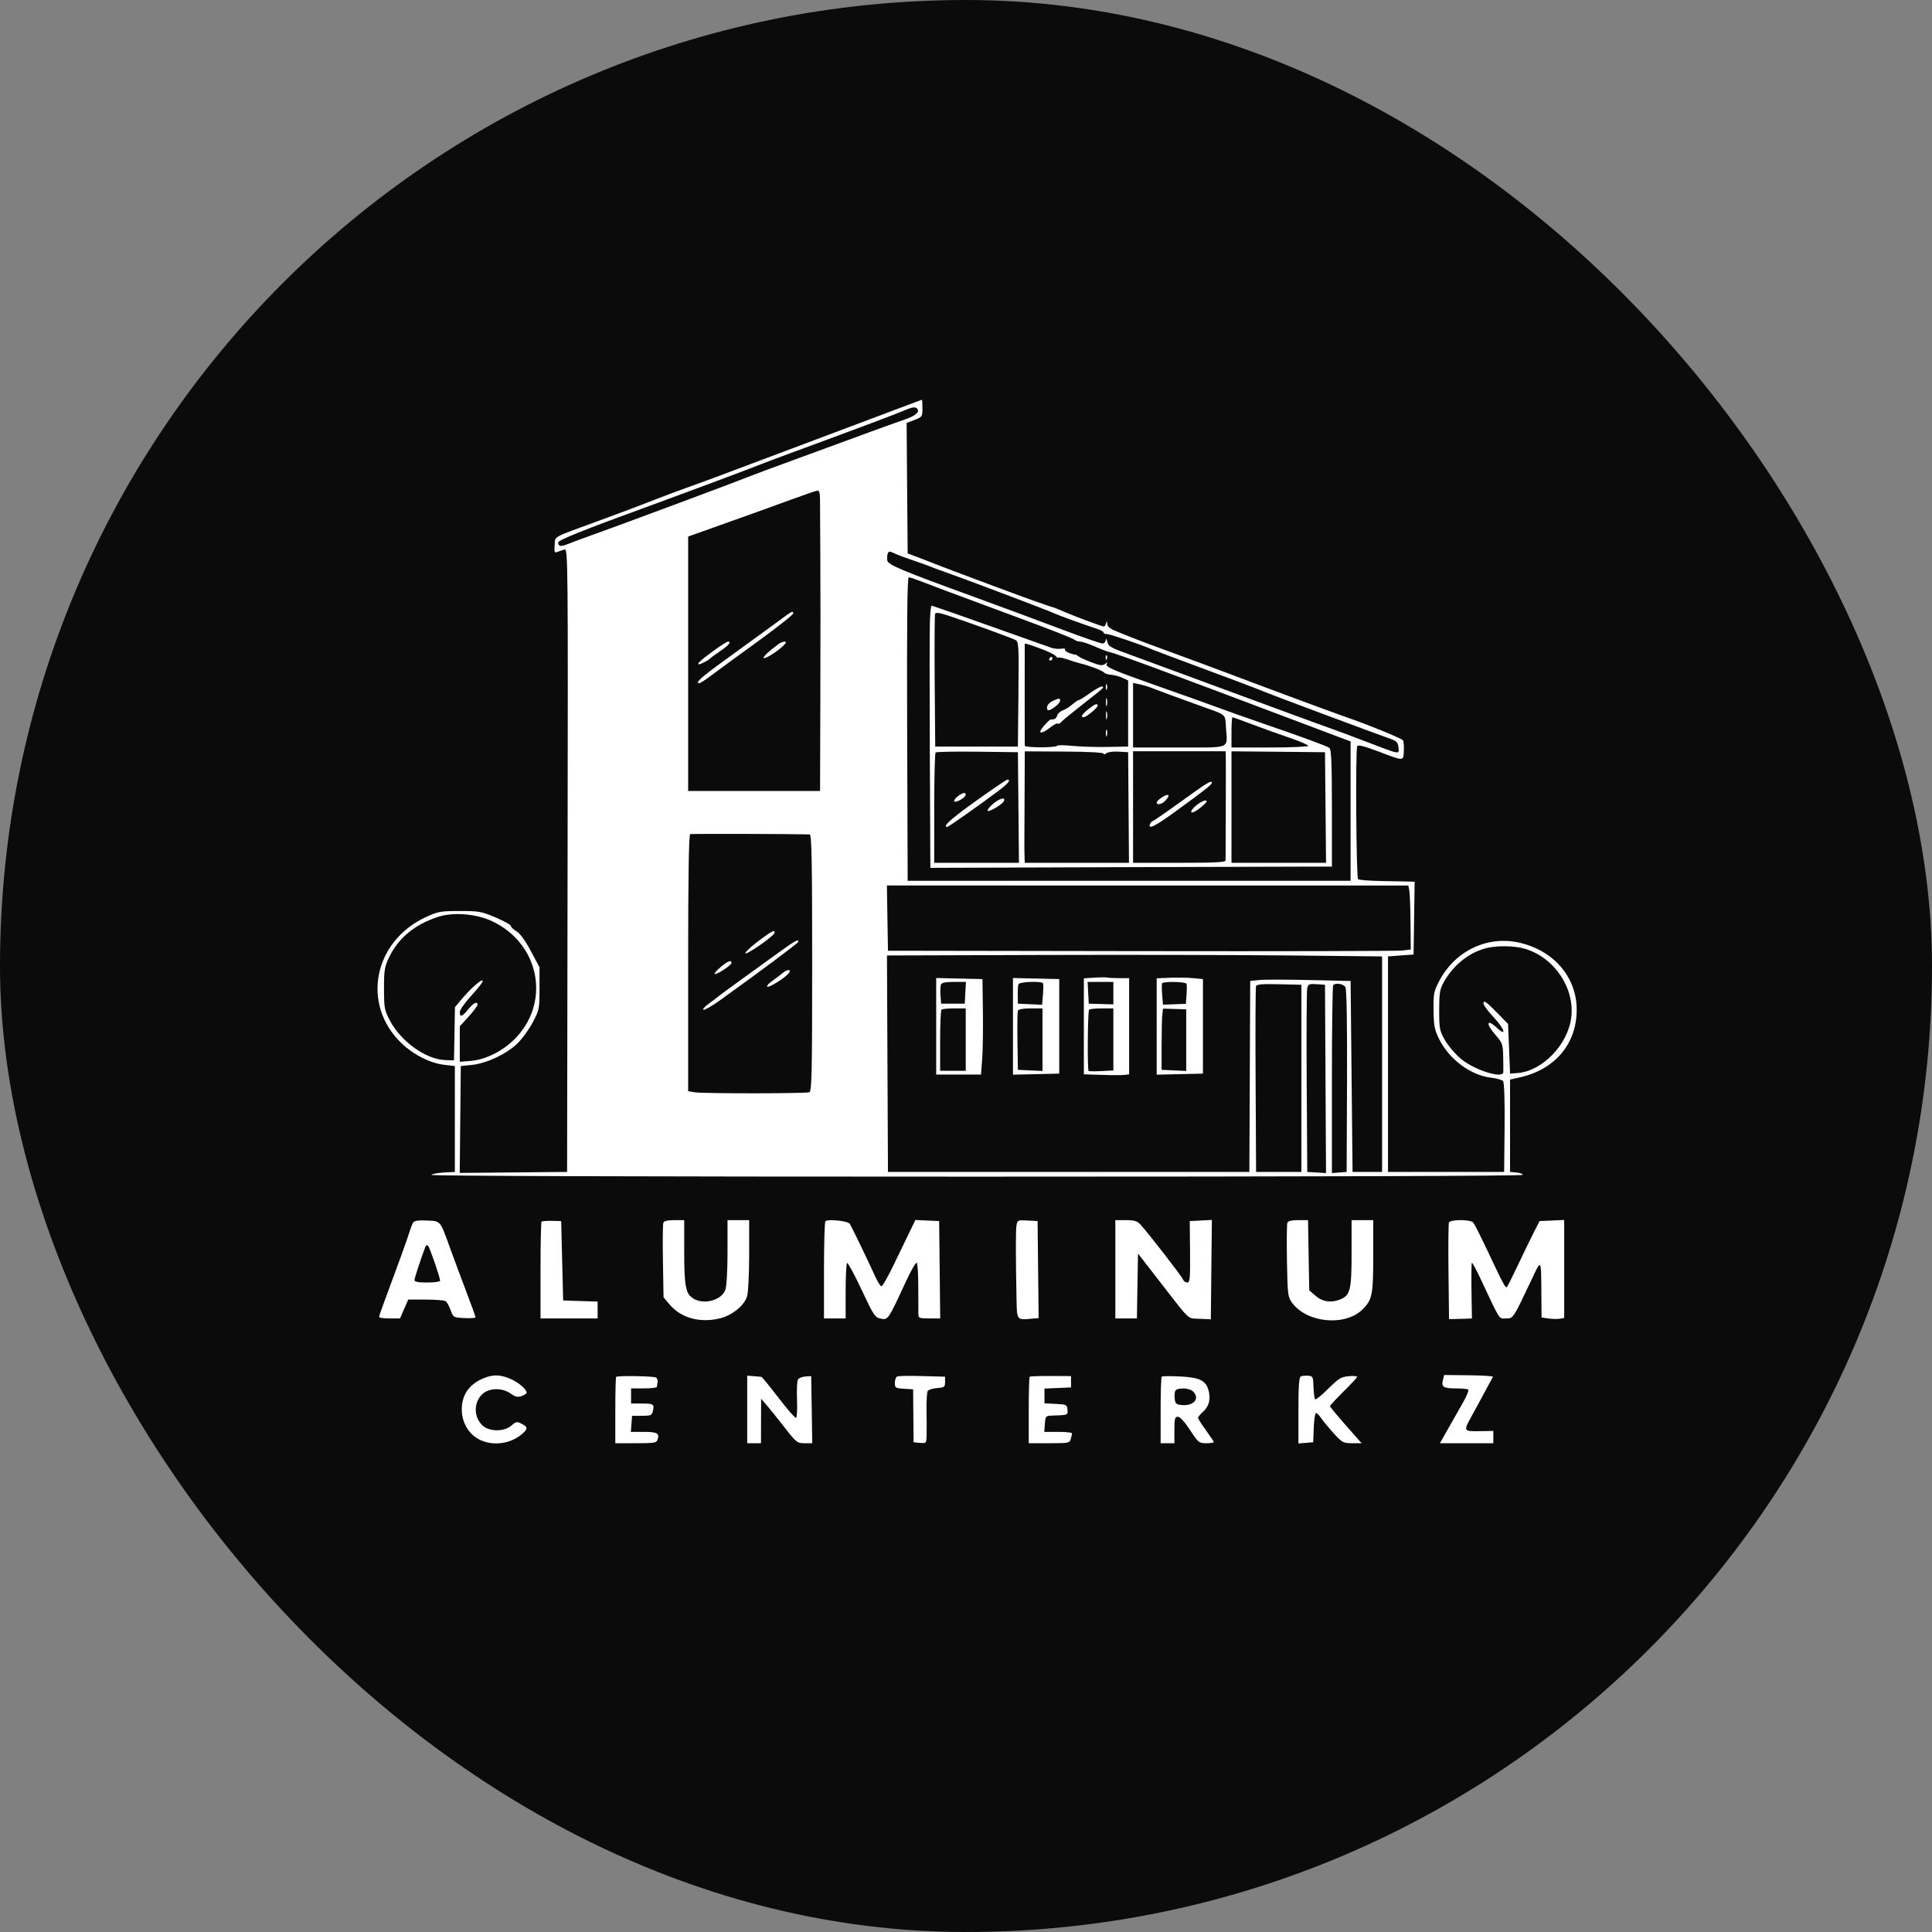
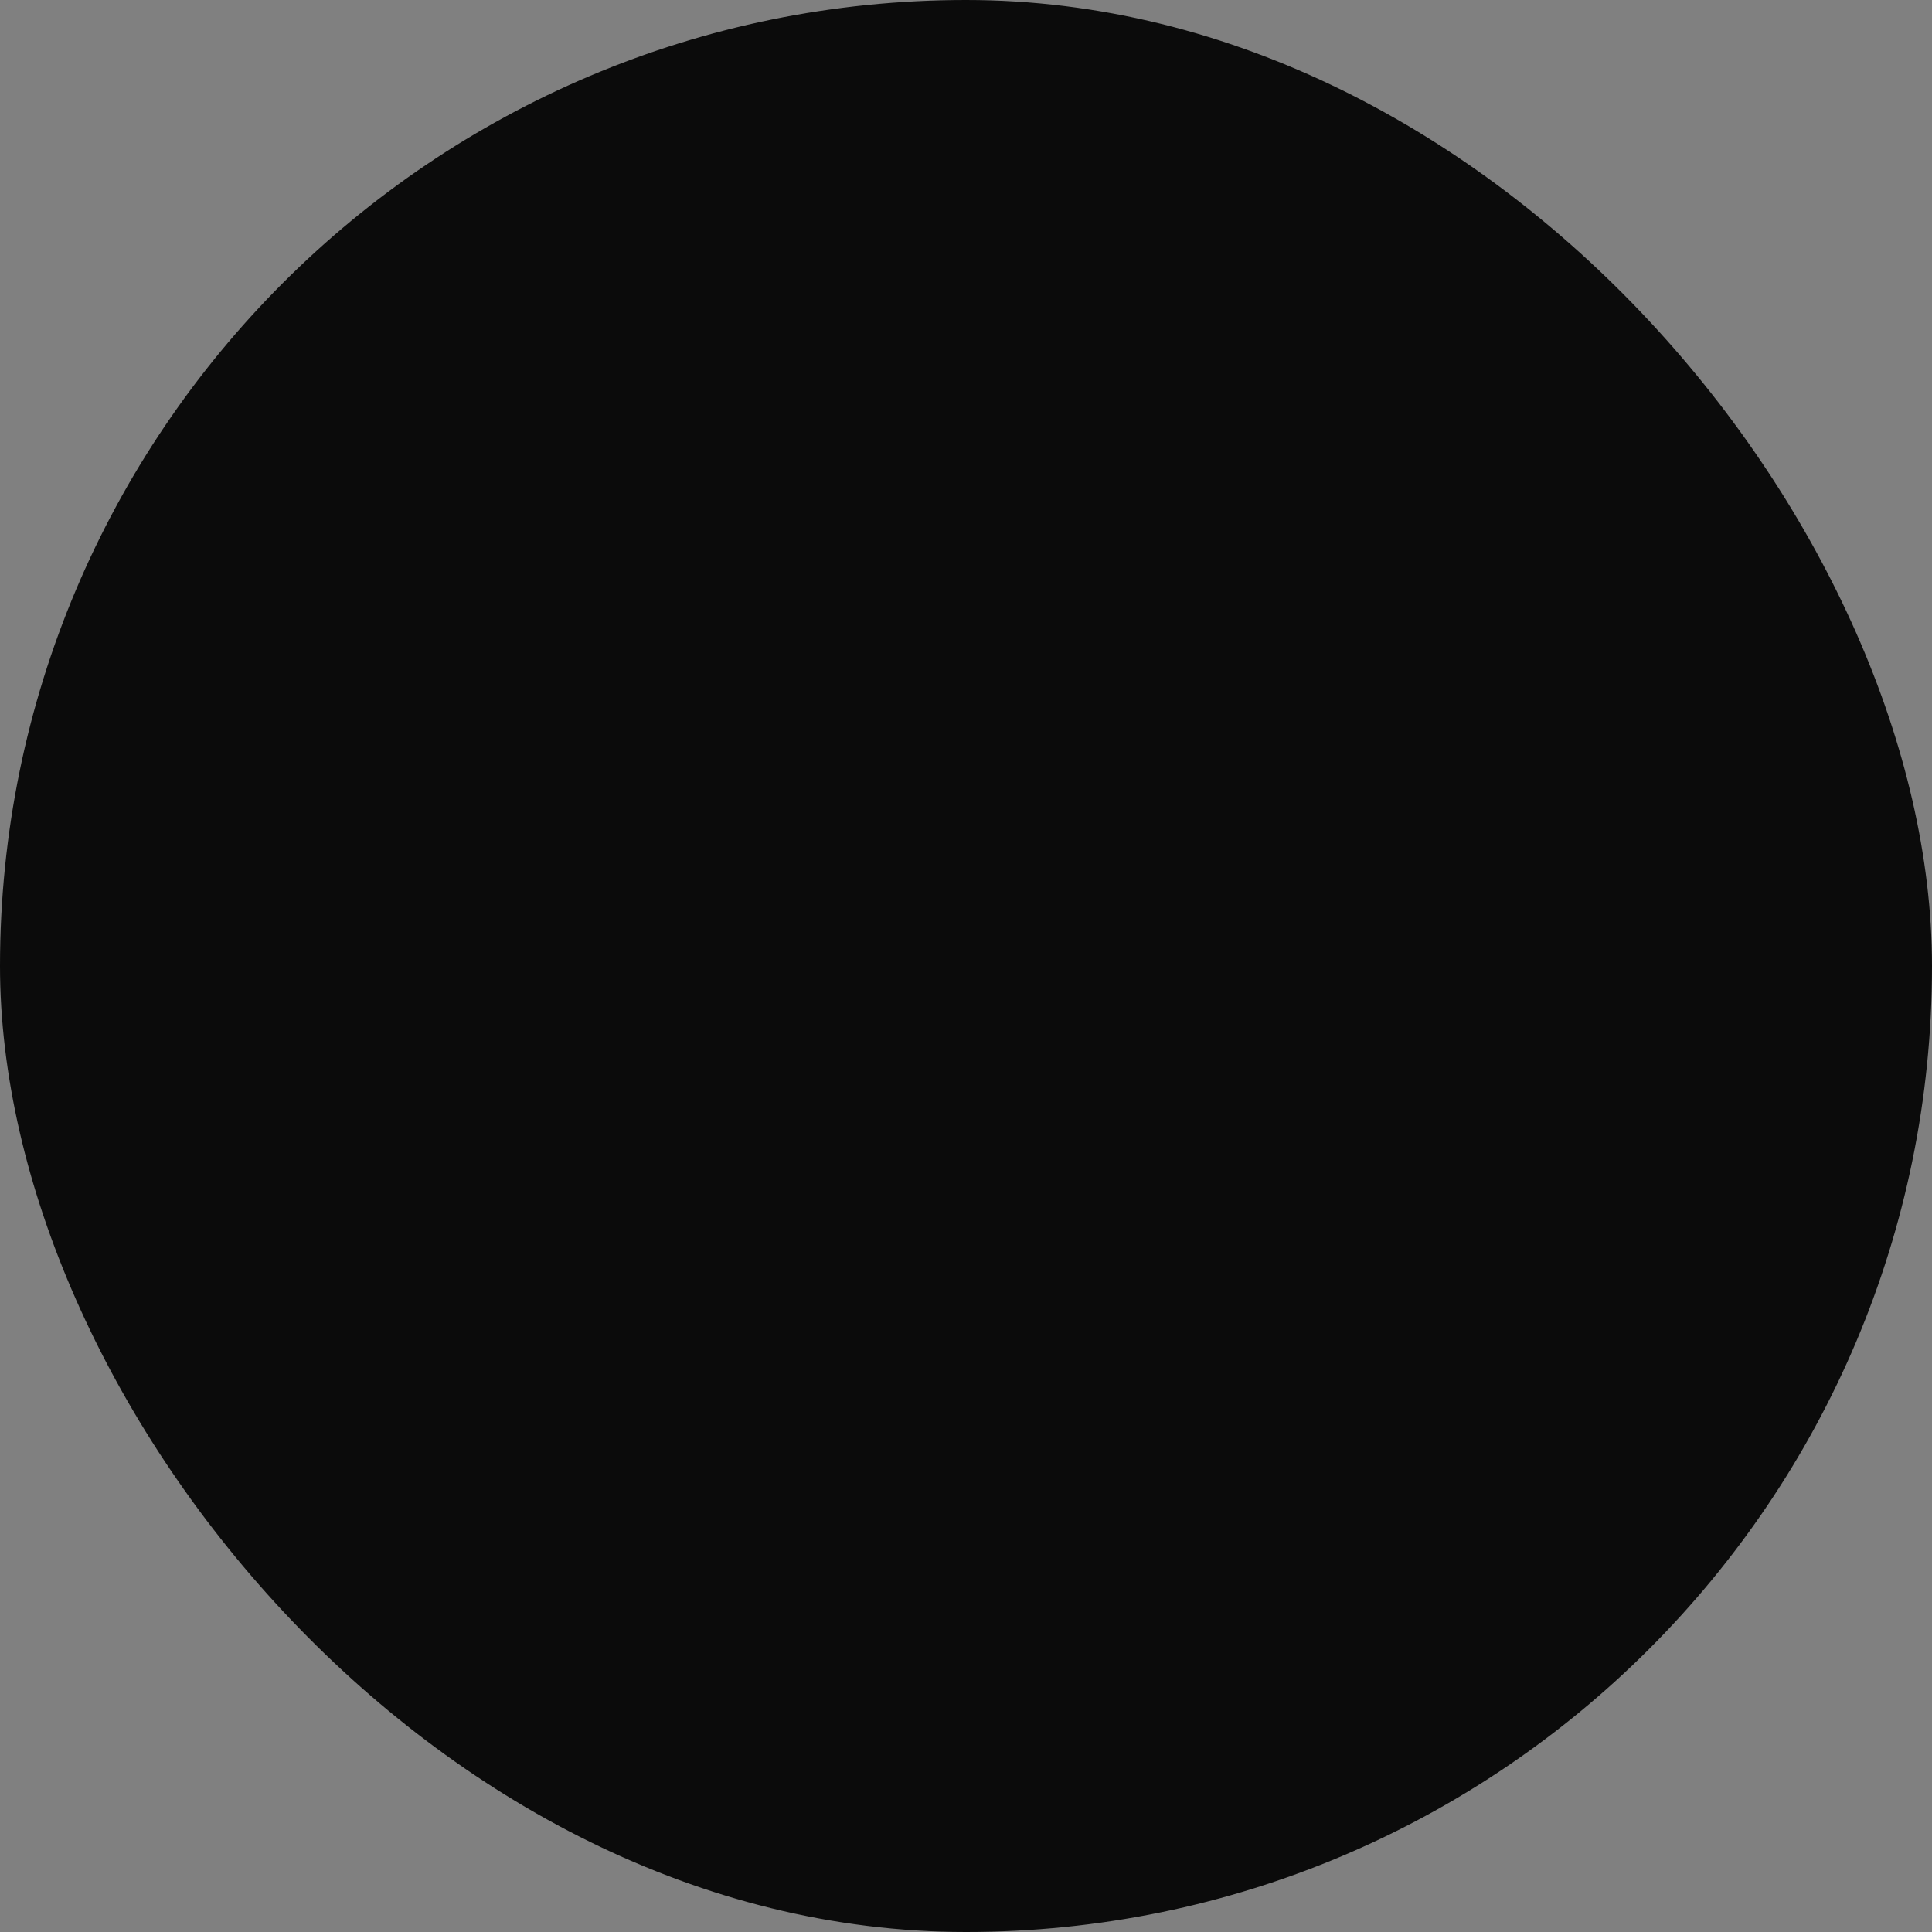
<svg xmlns="http://www.w3.org/2000/svg" width="87" height="87" viewBox="0 0 87 87" fill="none">
  <rect x="0" y="0" width="87" height="87" fill="#808080" stroke="none" />
  <rect width="87" height="87" rx="43.5" fill="#0B0B0B" />
-   <path fill-rule="evenodd" clip-rule="evenodd" d="M41.183 18.123C40.768 18.282 38.952 18.965 35.731 20.172C34.268 20.721 32.772 21.282 32.407 21.42C32.041 21.558 31.383 21.799 30.944 21.956C30.505 22.113 29.887 22.344 29.57 22.469C28.885 22.74 28.059 23.051 26.911 23.471C24.82 24.236 25.008 24.131 24.977 24.546C24.952 24.873 24.967 24.907 25.11 24.85C25.198 24.816 25.341 24.768 25.426 24.744C25.575 24.703 25.581 25.383 25.559 38.737L25.537 52.773L23.119 52.796L20.702 52.818L20.726 50.412L20.75 48.005L21.25 47.954C21.904 47.886 22.777 47.48 23.276 47.011C23.495 46.804 23.814 46.371 23.985 46.048C24.285 45.48 24.295 45.428 24.295 44.509V43.557L23.899 42.817C23.646 42.345 23.413 42.025 23.256 41.936C23.121 41.859 23.01 41.754 23.01 41.703C23.01 41.651 22.701 41.477 22.323 41.316C21.683 41.044 21.573 41.024 20.705 41.024C19.848 41.024 19.729 41.045 19.198 41.288C16.806 42.383 16.253 45.258 18.101 46.996C18.655 47.517 19.373 47.875 20.016 47.951L20.483 48.005V50.389V52.773L19.996 52.799C19.728 52.813 19.471 52.861 19.424 52.906C19.371 52.956 28.543 52.986 43.958 52.986C59.2 52.986 68.575 52.955 68.575 52.906C68.575 52.862 68.446 52.814 68.287 52.8L67.999 52.773V50.694V48.614L68.442 48.515C70.035 48.159 71.009 46.992 71 45.451C70.992 44.015 69.997 42.837 68.477 42.463C67.016 42.103 65.533 42.797 64.808 44.178C64.566 44.641 64.544 44.754 64.553 45.494C64.562 46.184 64.599 46.373 64.802 46.783C65.264 47.712 66.228 48.426 67.163 48.533C67.403 48.56 67.638 48.628 67.686 48.683C67.738 48.744 67.765 49.571 67.753 50.778L67.733 52.773H65.118H62.503V47.92V43.068L63.079 43.025L63.655 42.983L63.679 41.344L63.703 39.705L63.458 39.698C63.323 39.694 62.766 39.684 62.22 39.674C61.674 39.665 61.195 39.627 61.156 39.589C61.071 39.508 61.034 33.749 61.117 33.602C61.158 33.529 61.427 33.596 62.06 33.836C63.245 34.285 63.189 34.285 63.215 33.82C63.227 33.604 63.211 33.387 63.18 33.339C63.126 33.254 61.561 32.615 60.641 32.301C60.173 32.142 56.909 30.932 55.19 30.28C54.629 30.068 53.552 29.669 52.796 29.393C52.04 29.117 51.342 28.858 51.245 28.817C51.147 28.776 50.798 28.638 50.469 28.51C50.003 28.329 49.868 28.238 49.86 28.096C49.852 27.952 49.842 27.945 49.809 28.063C49.787 28.145 49.741 28.212 49.707 28.212C49.62 28.212 48.357 27.741 47.853 27.521C47.622 27.419 47.424 27.34 47.413 27.343C47.381 27.354 46.109 26.901 44.995 26.483C44.434 26.272 43.596 25.959 43.133 25.786C42.67 25.613 42.171 25.423 42.025 25.362C41.879 25.302 41.56 25.178 41.316 25.087L40.873 24.921L40.849 21.983L40.826 19.044L41.182 18.91C41.525 18.78 41.538 18.762 41.538 18.386C41.538 18.171 41.528 17.998 41.515 18C41.503 18.002 41.354 18.058 41.183 18.123ZM40.828 18.441C40.361 18.639 38.733 19.251 35.908 20.291C35.128 20.578 34.41 20.846 34.313 20.887C33.92 21.051 30.713 22.248 28.95 22.89C26.417 23.81 25.138 24.324 25.138 24.42C25.138 24.61 25.247 24.63 25.57 24.499C25.747 24.428 26.091 24.299 26.334 24.213C27.454 23.819 33.029 21.744 33.648 21.491C33.867 21.402 34.964 20.994 36.086 20.586C37.207 20.178 38.583 19.673 39.144 19.465C39.705 19.257 40.39 19.011 40.668 18.918C41.195 18.742 41.415 18.575 41.318 18.425C41.248 18.315 41.116 18.32 40.828 18.441ZM35.731 22.46C35.195 22.658 33.908 23.121 32.872 23.49L30.988 24.161V29.89V35.618H33.958H36.928L36.941 31.383C36.949 29.053 36.948 26.19 36.94 25.019C36.931 23.849 36.925 22.709 36.926 22.486C36.927 22.214 36.892 22.085 36.817 22.092C36.756 22.097 36.267 22.263 35.731 22.46ZM39.978 24.925C39.95 24.993 39.941 25.136 39.957 25.241C39.986 25.433 40.614 25.697 43.798 26.855C44.949 27.273 46.446 27.828 48.027 28.422C48.842 28.728 49.57 28.978 49.645 28.978C49.72 28.978 49.786 28.911 49.791 28.829C49.797 28.73 49.82 28.749 49.859 28.885C49.932 29.134 49.942 29.139 51.156 29.581C51.692 29.776 52.69 30.142 53.372 30.396C54.055 30.649 55.072 31.024 55.633 31.23C56.193 31.435 57.29 31.839 58.071 32.127C58.851 32.416 59.688 32.721 59.932 32.805C60.176 32.89 60.874 33.15 61.483 33.384C63.084 33.998 63.008 33.984 62.975 33.659C62.951 33.437 62.89 33.368 62.636 33.279C61.89 33.017 57.243 31.283 56.962 31.162C56.792 31.088 56.193 30.857 55.633 30.649C55.072 30.44 54.035 30.054 53.328 29.791C52.621 29.528 51.963 29.279 51.865 29.237C51.346 29.015 49.982 28.552 49.848 28.552C49.763 28.552 49.693 28.52 49.693 28.481C49.693 28.442 49.564 28.369 49.405 28.318C48.819 28.129 47.605 27.689 47.457 27.612C47.287 27.523 43.51 26.093 42.601 25.774C42.284 25.663 41.945 25.538 41.848 25.495C41.75 25.453 41.411 25.332 41.094 25.227C40.777 25.121 40.408 24.982 40.273 24.917C40.062 24.817 40.02 24.818 39.978 24.925ZM40.85 32.83L40.873 39.662H50.846H60.819V36.525V33.387L60.287 33.188C59.994 33.079 58.897 32.665 57.849 32.269C52.641 30.3 50.208 29.404 49.959 29.363C49.886 29.351 49.596 29.241 49.314 29.117C49.032 28.994 48.731 28.893 48.645 28.893C48.558 28.893 48.45 28.859 48.403 28.817C48.328 28.749 47.417 28.391 45.704 27.758C43.014 26.762 41.787 26.304 41.432 26.163C41.204 26.073 40.974 25.998 40.922 25.998C40.855 25.998 40.834 28.018 40.85 32.83ZM41.874 27.978C41.859 28.364 41.858 31.02 41.871 33.88L41.895 39.08L49.761 39.052C54.087 39.038 58.156 39.025 58.802 39.025L59.977 39.024V36.395C59.977 34.394 59.95 33.746 59.866 33.681C59.758 33.597 58.584 33.166 56.874 32.581C56.141 32.33 55.094 31.957 54.037 31.568C53.866 31.506 53.009 31.202 52.131 30.893C50.104 30.18 49.754 30.027 49.839 29.892C49.888 29.813 49.87 29.814 49.764 29.896C49.649 29.985 49.541 29.973 49.149 29.825C48.888 29.726 48.618 29.6 48.55 29.546C48.481 29.491 48.421 29.458 48.416 29.473C48.412 29.488 48.296 29.46 48.159 29.41C48.022 29.36 47.931 29.286 47.957 29.246C47.982 29.206 47.907 29.191 47.788 29.212C47.669 29.234 47.461 29.213 47.325 29.164C47.189 29.116 46.599 28.906 46.014 28.698C43.576 27.829 41.994 27.275 41.948 27.275C41.921 27.275 41.888 27.591 41.874 27.978ZM34.712 28.222C34.2 28.598 33.252 29.286 32.606 29.752C31.565 30.503 31.277 30.766 31.498 30.766C31.535 30.766 31.784 30.601 32.052 30.399C32.32 30.197 33.268 29.505 34.158 28.86C35.049 28.215 35.755 27.652 35.727 27.609C35.662 27.509 35.779 27.439 34.712 28.222ZM42.108 27.641C42.086 27.698 42.078 29.066 42.09 30.681L42.114 33.618H43.975H45.837L45.861 31.259C45.883 29.013 45.876 28.896 45.715 28.813C45.524 28.715 43.666 28.041 42.752 27.738C42.31 27.591 42.139 27.566 42.108 27.641ZM32.116 29.317C31.563 29.719 31.354 29.914 31.477 29.914C31.553 29.914 31.91 29.731 31.963 29.663C31.988 29.633 32.197 29.479 32.429 29.321C32.822 29.053 32.952 28.893 32.775 28.893C32.733 28.893 32.437 29.084 32.116 29.317ZM35.059 29.002C34.608 29.336 34.342 29.587 34.389 29.633C34.45 29.692 35.063 29.302 35.294 29.056C35.413 28.93 35.42 28.893 35.324 28.895C35.255 28.897 35.136 28.945 35.059 29.002ZM46.145 29.02C46.144 29.044 46.143 30.059 46.143 31.276C46.143 32.494 46.144 33.529 46.145 33.577C46.148 33.675 47.544 33.678 47.607 33.581C47.627 33.548 47.936 33.551 48.292 33.587C48.648 33.624 49.359 33.645 49.871 33.636L50.801 33.618V32.129V30.64L50.544 30.522C50.402 30.457 50.169 30.395 50.025 30.384C49.881 30.373 49.738 30.325 49.706 30.277C49.655 30.2 48.985 29.947 48.63 29.871C48.556 29.855 48.321 29.781 48.106 29.707C47.891 29.633 47.696 29.591 47.671 29.614C47.647 29.637 47.584 29.602 47.53 29.535C47.477 29.468 47.159 29.315 46.824 29.195C46.169 28.961 46.148 28.956 46.145 29.02ZM49.789 29.623C49.793 29.723 49.814 29.743 49.842 29.675C49.868 29.613 49.865 29.54 49.835 29.512C49.806 29.483 49.785 29.534 49.789 29.623ZM47.255 29.659C47.225 29.706 47.243 29.744 47.294 29.744C47.346 29.744 47.388 29.706 47.388 29.659C47.388 29.612 47.371 29.574 47.349 29.574C47.328 29.574 47.286 29.612 47.255 29.659ZM49.796 30.936C49.796 31.053 49.816 31.101 49.841 31.042C49.865 30.984 49.865 30.888 49.841 30.83C49.816 30.771 49.796 30.819 49.796 30.936ZM51.023 32.206V33.66H53.096C55.471 33.66 55.273 33.742 55.208 32.781C55.163 32.132 55.256 32.218 54.17 31.827C53.044 31.422 52.135 31.088 51.865 30.98C51.718 30.922 51.469 30.846 51.311 30.813L51.023 30.752V32.206ZM49.096 31.203C48.841 31.386 48.608 31.531 48.579 31.526C48.55 31.521 48.415 31.611 48.279 31.728C48.143 31.844 47.949 31.964 47.848 31.995C47.746 32.026 47.639 32.126 47.609 32.217C47.561 32.362 47.5 32.399 47.3 32.405C47.275 32.406 47.142 32.535 47.003 32.693C46.69 33.048 46.884 33.09 47.297 32.756C47.449 32.633 47.597 32.556 47.627 32.584C47.657 32.613 47.725 32.584 47.779 32.522C47.832 32.458 48.255 32.11 48.718 31.747C49.766 30.925 49.723 30.963 49.635 30.913C49.594 30.89 49.352 31.021 49.096 31.203ZM49.803 31.617C49.803 31.781 49.821 31.848 49.843 31.766C49.865 31.684 49.865 31.55 49.843 31.468C49.821 31.386 49.803 31.453 49.803 31.617ZM47.412 31.562C47.197 31.664 47.092 31.842 47.173 31.967C47.235 32.064 47.731 31.701 47.738 31.553C47.744 31.43 47.686 31.432 47.412 31.562ZM49.005 31.939C48.718 32.169 48.644 32.298 48.8 32.298C48.914 32.298 49.427 31.874 49.427 31.78C49.427 31.651 49.309 31.695 49.005 31.939ZM49.803 32.213C49.803 32.377 49.821 32.444 49.843 32.362C49.865 32.28 49.865 32.146 49.843 32.064C49.821 31.982 49.803 32.049 49.803 32.213ZM55.455 32.979V33.66H57.184C58.135 33.66 58.913 33.627 58.913 33.586C58.913 33.544 58.544 33.385 58.093 33.231C57.642 33.078 56.883 32.805 56.407 32.625C55.93 32.445 55.521 32.298 55.498 32.298C55.475 32.298 55.455 32.605 55.455 32.979ZM49.799 33.022C49.801 33.162 49.821 33.209 49.843 33.127C49.866 33.044 49.864 32.929 49.84 32.871C49.816 32.814 49.797 32.881 49.799 33.022ZM42.13 33.886C42.097 33.918 42.069 35.049 42.069 36.399V38.853H43.977H45.884L45.861 36.363L45.837 33.873L44.014 33.85C43.011 33.837 42.164 33.853 42.13 33.886ZM46.138 35.833C46.133 36.932 46.128 37.966 46.128 38.13C46.128 38.294 46.133 38.524 46.138 38.641L46.147 38.853H48.493H50.839L50.82 36.363L50.801 33.873L50.373 33.847C50.134 33.832 49.89 33.865 49.819 33.921C49.748 33.978 49.693 33.985 49.693 33.938C49.693 33.886 49.017 33.85 47.92 33.844L46.147 33.834L46.138 35.833ZM51.023 36.342V38.853H53.106C54.714 38.853 55.189 38.829 55.189 38.747C55.189 38.689 55.193 37.664 55.198 36.47C55.203 35.276 55.203 34.194 55.198 34.065L55.19 33.831H53.106H51.023V36.342ZM55.455 36.343V38.853H57.584H59.713L59.69 36.363L59.666 33.873L57.561 33.853L55.455 33.833V36.343ZM43.951 36.065C42.805 36.886 42.418 37.236 42.657 37.236C42.714 37.236 44.157 36.219 44.973 35.604C45.407 35.276 45.54 35.108 45.364 35.108C45.323 35.108 44.687 35.539 43.951 36.065ZM53.193 36.087C52.514 36.578 51.932 36.98 51.899 36.98C51.867 36.98 51.817 37.038 51.789 37.108C51.682 37.376 52.006 37.214 52.944 36.534C54.223 35.605 54.569 35.333 54.569 35.257C54.569 35.114 54.374 35.231 53.193 36.087ZM43.121 35.867C43.006 35.956 42.94 36.057 42.975 36.091C43.052 36.164 43.488 35.906 43.488 35.787C43.488 35.658 43.35 35.688 43.121 35.867ZM52.286 35.931C52.177 36.005 52.087 36.099 52.087 36.14C52.087 36.269 52.319 36.221 52.472 36.059C52.738 35.776 52.629 35.702 52.286 35.931ZM44.708 36.207C44.549 36.344 44.445 36.481 44.477 36.511C44.548 36.58 45.151 36.213 45.212 36.065C45.29 35.873 45.003 35.954 44.708 36.207ZM53.847 36.286C53.685 36.424 53.604 36.551 53.656 36.582C53.706 36.611 53.902 36.504 54.091 36.343C54.339 36.133 54.393 36.05 54.282 36.048C54.198 36.046 54.002 36.153 53.847 36.286ZM31.079 37.562C31.019 37.581 30.988 39.524 30.988 43.363V49.136L31.276 49.186C31.638 49.25 36.272 49.247 36.446 49.184C36.555 49.143 36.573 48.311 36.573 43.356C36.573 38.791 36.55 37.576 36.462 37.574C35.467 37.55 31.145 37.541 31.079 37.562ZM39.962 41.343L39.986 42.812L51.378 42.83C57.643 42.84 62.94 42.828 63.148 42.803L63.528 42.758L63.517 41.551C63.511 40.887 63.487 40.239 63.463 40.11L63.42 39.877L51.679 39.876L39.938 39.874L39.962 41.343ZM19.684 41.3C18.642 41.659 17.946 42.24 17.526 43.1C17.318 43.526 17.292 43.681 17.292 44.515C17.292 45.386 17.311 45.486 17.558 45.957C18.057 46.905 19.184 47.709 20.055 47.737L20.444 47.75L20.466 46.552L20.487 45.355L20.766 45.02C21.169 44.535 21.668 44.092 21.737 44.158C21.77 44.189 21.551 44.48 21.251 44.805C20.951 45.129 20.705 45.474 20.705 45.572C20.705 45.824 20.802 45.793 21.086 45.451C21.333 45.154 21.503 45.07 21.503 45.246C21.503 45.297 21.323 45.536 21.104 45.777L20.705 46.215V47.014V47.814L21.171 47.777C21.834 47.724 22.579 47.367 23.126 46.839C24.818 45.205 24.336 42.511 22.167 41.486C21.436 41.14 20.378 41.061 19.684 41.3ZM34.163 42.367C33.837 42.612 33.568 42.862 33.565 42.922C33.558 43.048 34.812 42.183 34.867 42.023C34.934 41.832 34.763 41.916 34.163 42.367ZM35.199 42.797C34.858 43.044 34.08 43.606 33.471 44.045C32.861 44.485 32.343 44.866 32.318 44.893C32.294 44.92 32.117 45.054 31.925 45.191C31.734 45.329 31.622 45.456 31.678 45.473C31.733 45.491 32.07 45.297 32.425 45.042C34.238 43.74 35.912 42.492 35.938 42.422C35.999 42.261 35.802 42.36 35.199 42.797ZM66.831 42.722C66.081 42.947 65.423 43.494 65.011 44.234C64.836 44.549 64.808 44.725 64.808 45.494C64.808 46.326 64.827 46.42 65.072 46.845C65.216 47.096 65.534 47.469 65.777 47.673C66.385 48.184 67.676 48.594 67.696 48.282C67.699 48.224 67.697 47.907 67.69 47.58C67.678 47.017 67.657 46.962 67.323 46.579C66.898 46.094 66.948 45.859 67.389 46.269C67.876 46.723 67.761 46.338 67.246 45.792C67.002 45.533 66.802 45.26 66.802 45.185C66.802 45.013 66.923 45.1 67.505 45.695L67.91 46.11L67.955 47.228L67.999 48.346L68.346 48.319C69.453 48.234 70.606 47.038 70.755 45.819C70.916 44.506 70.019 43.153 68.715 42.738C68.198 42.574 67.349 42.566 66.831 42.722ZM46.878 43.004L39.941 43.026L39.963 47.9L39.986 52.773H48.123H56.26L56.279 48.474L56.298 44.174L56.697 44.132C56.916 44.108 57.933 44.108 58.957 44.132L60.819 44.174L60.863 48.474L60.907 52.773H61.572H62.237V47.92V43.068L58.026 43.025C55.71 43.002 50.694 42.992 46.878 43.004ZM32.451 43.547C32.277 43.694 32.155 43.834 32.18 43.858C32.244 43.919 32.939 43.467 32.939 43.364C32.939 43.214 32.773 43.276 32.451 43.547ZM35.241 43.82C35.119 43.921 34.9 44.087 34.755 44.189C34.609 44.29 34.517 44.399 34.55 44.431C34.614 44.492 35.311 44.063 35.497 43.849C35.675 43.642 35.483 43.621 35.241 43.82ZM49.272 44.025L48.807 44.056V46.216V48.377L49.627 48.404C50.078 48.419 50.537 48.419 50.646 48.404L50.846 48.377V46.212V44.047H50.41C50.17 44.047 49.92 44.035 49.856 44.02C49.791 44.006 49.528 44.008 49.272 44.025ZM52.685 44.029L52.087 44.054V46.224V48.394L53.128 48.37L54.17 48.346V46.218V44.089L53.727 44.047C53.483 44.023 53.014 44.015 52.685 44.029ZM42.158 46.215V48.389H43.167H44.176L44.229 47.686C44.257 47.3 44.272 46.333 44.261 45.536L44.241 44.089L43.2 44.065L42.158 44.041V46.215ZM45.615 46.218V48.394L46.657 48.37L47.699 48.346V46.218V44.089L46.657 44.065L45.615 44.041V46.218ZM42.371 44.335C42.345 44.4 42.337 44.62 42.352 44.825L42.38 45.196H42.912H43.444L43.47 44.706L43.497 44.217H42.958C42.58 44.217 42.404 44.252 42.371 44.335ZM45.861 44.323C45.84 44.382 45.826 44.602 45.83 44.813L45.837 45.196L46.382 45.221L46.928 45.246L46.965 44.795C46.985 44.547 46.987 44.316 46.968 44.281C46.909 44.169 45.904 44.207 45.861 44.323ZM49.002 44.706L49.028 45.196L49.582 45.212L50.136 45.228V44.723V44.217H49.556H48.975L49.002 44.706ZM52.33 44.281C52.311 44.316 52.313 44.547 52.333 44.794L52.37 45.242L52.886 45.223L53.402 45.203L53.431 44.795C53.447 44.57 53.447 44.348 53.431 44.302C53.397 44.204 52.38 44.185 52.33 44.281ZM56.561 44.406C56.537 44.466 56.528 46.373 56.541 48.644L56.563 52.773H57.583H58.602V48.559V44.345L57.603 44.321C56.854 44.303 56.594 44.324 56.561 44.406ZM58.867 44.489C58.839 44.597 58.828 46.505 58.842 48.729L58.868 52.773L59.29 52.799L59.712 52.825L59.689 48.585L59.666 44.345L59.292 44.319C58.965 44.296 58.912 44.317 58.867 44.489ZM60.036 44.359C60.003 44.39 59.977 46.308 59.977 48.621V52.826L60.309 52.799L60.641 52.773L60.658 48.692C60.668 46.176 60.642 44.553 60.588 44.457C60.505 44.306 60.155 44.244 60.036 44.359ZM42.395 45.466C42.362 45.497 42.335 46.129 42.335 46.87V48.218H42.912H43.488V46.813V45.409H42.971C42.686 45.409 42.427 45.434 42.395 45.466ZM45.837 45.515C45.815 45.574 45.806 46.196 45.817 46.899L45.837 48.176L46.391 48.201L46.945 48.226V46.818V45.409H46.41C46.063 45.409 45.862 45.446 45.837 45.515ZM49.043 45.466C48.98 45.526 48.959 48.165 49.021 48.225C49.041 48.245 49.3 48.248 49.597 48.232L50.136 48.203V46.806V45.409H49.619C49.335 45.409 49.076 45.434 49.043 45.466ZM52.34 45.691C52.322 45.84 52.308 46.46 52.308 47.069V48.176L52.862 48.201L53.416 48.226L53.416 46.839L53.416 45.451L52.894 45.435L52.371 45.419L52.34 45.691ZM18.608 55.047C18.568 55.107 18.489 55.31 18.433 55.497C18.347 55.782 17.866 57.111 17.216 58.86C17.137 59.071 17.073 59.272 17.072 59.307C17.071 59.342 17.282 59.371 17.541 59.371H18.011L18.198 58.945L18.385 58.52L19.168 58.521C19.599 58.522 20.001 58.552 20.061 58.589C20.121 58.625 20.225 58.807 20.291 58.992C20.411 59.325 20.416 59.328 20.913 59.354C21.189 59.368 21.414 59.352 21.414 59.32C21.414 59.287 21.231 58.778 21.006 58.188C20.782 57.598 20.46 56.732 20.29 56.263C19.808 54.932 19.856 54.99 19.225 54.961C18.853 54.944 18.659 54.971 18.608 55.047ZM24.387 55.012C24.361 55.037 24.34 56.028 24.34 57.214V59.371H25.625H26.911V58.991V58.611L26.135 58.587L25.359 58.562L25.315 56.774L25.271 54.986L24.852 54.977C24.622 54.971 24.413 54.987 24.387 55.012ZM29.872 55.062C29.846 55.126 29.837 55.908 29.853 56.799L29.88 58.419L30.151 58.74C30.66 59.344 31.497 59.581 32.392 59.374C32.959 59.244 33.522 58.791 33.644 58.366C33.694 58.193 33.736 57.352 33.736 56.498L33.736 54.944H33.249H32.761V56.379C32.761 57.209 32.72 57.927 32.663 58.084C32.492 58.556 31.689 58.771 31.214 58.471C30.878 58.26 30.811 57.914 30.811 56.379V54.944H30.365C30.067 54.944 29.903 54.983 29.872 55.062ZM37.168 54.997C37.133 55.03 37.105 56.028 37.105 57.214V59.371H37.593H38.08V58.141C38.08 57.465 38.11 56.894 38.147 56.873C38.183 56.851 38.477 57.394 38.798 58.079C39.348 59.249 39.401 59.328 39.666 59.38C39.99 59.444 39.996 59.436 40.782 57.733C41.015 57.231 41.238 56.839 41.279 56.864C41.319 56.888 41.352 57.376 41.351 57.948C41.35 58.52 41.352 59.074 41.355 59.179C41.36 59.354 41.403 59.371 41.849 59.371H42.338L42.315 57.179L42.291 54.986L41.756 54.962L41.221 54.937L40.941 55.515C40.788 55.833 40.463 56.505 40.219 57.008C39.975 57.512 39.738 57.924 39.692 57.924C39.647 57.924 39.52 57.722 39.41 57.477C39.17 56.939 38.377 55.293 38.27 55.114C38.191 54.979 37.286 54.883 37.168 54.997ZM45.775 55.174C45.736 55.395 45.737 56.528 45.776 58.535C45.794 59.448 45.79 59.443 46.434 59.384L46.771 59.353L46.747 57.169L46.724 54.986L46.27 54.961C45.835 54.937 45.815 54.945 45.775 55.174ZM50.225 57.157V59.371H50.711H51.196L51.22 57.909L51.245 56.448L51.604 56.909C51.802 57.163 52.312 57.82 52.736 58.37C53.456 59.303 53.529 59.371 53.817 59.38C53.987 59.386 54.215 59.394 54.325 59.399L54.525 59.409L54.548 57.172L54.572 54.935L54.074 54.961L53.576 54.986L53.589 56.37C53.6 57.577 53.584 57.753 53.462 57.753C53.385 57.753 53.296 57.686 53.264 57.604C53.204 57.454 51.681 55.49 51.349 55.135C51.205 54.982 51.075 54.944 50.697 54.944H50.225V57.157ZM57.972 55.065C57.946 55.132 57.937 55.908 57.953 56.789C57.98 58.314 57.992 58.406 58.191 58.673C58.865 59.581 60.586 59.735 61.364 58.958C61.794 58.528 61.838 58.305 61.838 56.564V54.944H61.35H60.863V56.438C60.863 58.068 60.805 58.316 60.378 58.503C59.971 58.681 59.564 58.629 59.247 58.356L58.957 58.108L58.929 56.526L58.902 54.944H58.461C58.161 54.944 58.005 54.983 57.972 55.065ZM65.247 55.052C65.223 55.111 65.214 56.114 65.227 57.28L65.251 59.401L65.517 59.397C65.663 59.395 65.895 59.388 66.033 59.382L66.282 59.371L66.263 58.135C66.253 57.455 66.26 56.883 66.28 56.864C66.3 56.845 66.472 57.162 66.663 57.568C67.584 59.527 67.484 59.371 67.813 59.371C68.145 59.371 68.13 59.395 68.967 57.626C69.417 56.673 69.397 56.645 69.41 58.264L69.418 59.328L69.728 59.373C69.899 59.397 70.128 59.403 70.238 59.384L70.437 59.351V57.143V54.936L69.883 54.961L69.329 54.986L69.089 55.455C68.957 55.712 68.641 56.364 68.386 56.902C68.131 57.44 67.895 57.913 67.861 57.951C67.796 58.026 67.723 57.889 66.935 56.221C66.659 55.636 66.391 55.109 66.341 55.05C66.217 54.907 65.304 54.908 65.247 55.052ZM19.157 56.143C18.957 56.663 18.666 57.548 18.666 57.641C18.666 57.723 18.823 57.753 19.242 57.753C19.559 57.753 19.819 57.717 19.819 57.673C19.819 57.532 19.354 56.181 19.278 56.1C19.234 56.054 19.185 56.072 19.157 56.143ZM21.725 62.086C21.107 62.36 20.794 62.828 20.794 63.477C20.794 63.904 20.971 64.326 21.266 64.601C21.851 65.148 22.892 65.128 23.53 64.556C23.777 64.336 23.769 64.254 23.487 64.112C23.276 64.006 23.234 64.013 23.031 64.195C22.71 64.48 22.024 64.477 21.724 64.188C21.32 63.8 21.325 63.137 21.733 62.769C22.038 62.493 22.621 62.486 22.998 62.754C23.215 62.908 23.311 62.929 23.493 62.863C23.617 62.818 23.718 62.751 23.716 62.715C23.709 62.559 23.35 62.251 22.995 62.096C22.516 61.887 22.179 61.884 21.725 62.086ZM27.745 62.003C27.725 62.022 27.708 62.702 27.708 63.514V64.99H28.633C29.479 64.99 29.563 64.975 29.614 64.82C29.706 64.542 29.589 64.479 28.983 64.479H28.407L28.435 64.117L28.462 63.755H28.905C29.305 63.755 29.353 63.735 29.399 63.542C29.473 63.231 29.431 63.202 28.9 63.202H28.418V62.861V62.521H28.994C29.311 62.521 29.573 62.492 29.577 62.457C29.581 62.422 29.597 62.326 29.613 62.245C29.63 62.163 29.596 62.067 29.54 62.032C29.434 61.965 27.812 61.94 27.745 62.003ZM33.648 63.469V64.99H33.958H34.268L34.271 63.989L34.274 62.989L34.499 63.245C34.623 63.385 34.985 63.835 35.303 64.245C35.859 64.96 35.896 64.99 36.23 64.99H36.577L36.553 63.479L36.529 61.967L36.27 61.985C36.128 61.995 35.977 62.053 35.936 62.113C35.894 62.173 35.873 62.579 35.89 63.015C35.907 63.45 35.889 63.825 35.851 63.848C35.812 63.871 35.457 63.467 35.061 62.95C34.666 62.433 34.316 62.006 34.283 62C34.251 61.995 34.094 61.981 33.936 61.97L33.648 61.949V63.469ZM40.407 61.981C40.346 62.005 40.297 62.134 40.297 62.268C40.297 62.497 40.321 62.513 40.708 62.537L41.119 62.563L41.129 63.755L41.139 64.947L41.427 64.974C41.71 65 41.715 64.995 41.726 64.633C41.732 64.431 41.73 63.921 41.722 63.5C41.715 63.078 41.74 62.689 41.779 62.633C41.818 62.578 42.009 62.521 42.204 62.506C42.526 62.481 42.557 62.457 42.557 62.236V61.994L41.538 61.966C40.977 61.95 40.468 61.957 40.407 61.981ZM46.367 61.997C46.344 62.02 46.325 62.702 46.325 63.514V64.99H47.245C48.125 64.99 48.168 64.981 48.219 64.798C48.248 64.693 48.273 64.578 48.274 64.543C48.274 64.508 47.993 64.479 47.649 64.479H47.024L47.051 64.117C47.077 63.768 47.089 63.755 47.388 63.745C48.104 63.721 48.088 63.727 48.069 63.479C48.051 63.256 48.026 63.243 47.542 63.219L47.034 63.193V62.861V62.529L47.632 62.503L48.23 62.478V62.223V61.967L47.32 61.962C46.82 61.959 46.391 61.975 46.367 61.997ZM52.313 61.991C52.286 62.017 52.264 62.702 52.264 63.514V64.99H52.574H52.885V64.394C52.885 63.881 52.906 63.798 53.041 63.798C53.139 63.798 53.344 64.022 53.587 64.394C53.96 64.963 53.992 64.99 54.317 64.99C54.504 64.99 54.658 64.967 54.658 64.939C54.658 64.912 54.498 64.671 54.303 64.404C54.108 64.137 53.948 63.886 53.948 63.846C53.948 63.807 54.047 63.688 54.166 63.581C54.44 63.338 54.529 63.01 54.426 62.624C54.305 62.165 54.028 62.028 53.133 61.983C52.709 61.962 52.34 61.965 52.313 61.991ZM58.58 61.979C58.498 62.013 58.469 62.402 58.469 63.512V65L58.802 64.974L59.134 64.947L59.16 64.287C59.175 63.924 59.22 63.628 59.261 63.628C59.302 63.628 59.407 63.733 59.494 63.862C59.581 63.99 59.835 64.296 60.058 64.542C60.441 64.963 60.488 64.988 60.889 64.989L61.314 64.99L60.601 64.18C60.209 63.735 59.888 63.347 59.888 63.319C59.888 63.291 60.157 63.002 60.486 62.676C60.815 62.351 61.097 62.051 61.112 62.01C61.128 61.968 60.961 61.951 60.742 61.971C60.389 62.002 60.282 62.068 59.81 62.538C59.517 62.83 59.252 63.045 59.221 63.015C59.19 62.986 59.158 62.738 59.149 62.464C59.135 62 59.12 61.966 58.913 61.951C58.791 61.942 58.641 61.955 58.58 61.979ZM64.979 62.13C64.895 62.452 64.995 62.521 65.552 62.521C65.833 62.521 66.09 62.546 66.121 62.576C66.153 62.606 66.046 62.865 65.884 63.151C65.722 63.436 65.421 63.967 65.215 64.33L64.841 64.99H66.043H67.246V64.713L67.246 64.436L66.625 64.447C65.91 64.46 65.898 64.44 66.236 63.832C66.451 63.445 67.165 62.122 67.227 61.998C67.242 61.967 66.755 61.937 66.144 61.93L65.034 61.918L64.979 62.13ZM52.919 62.641C52.893 62.708 52.884 62.87 52.9 63.003C52.924 63.205 52.975 63.249 53.213 63.271C53.761 63.322 54.05 62.971 53.721 62.655C53.545 62.486 52.985 62.477 52.919 62.641Z" fill="white" />
</svg>